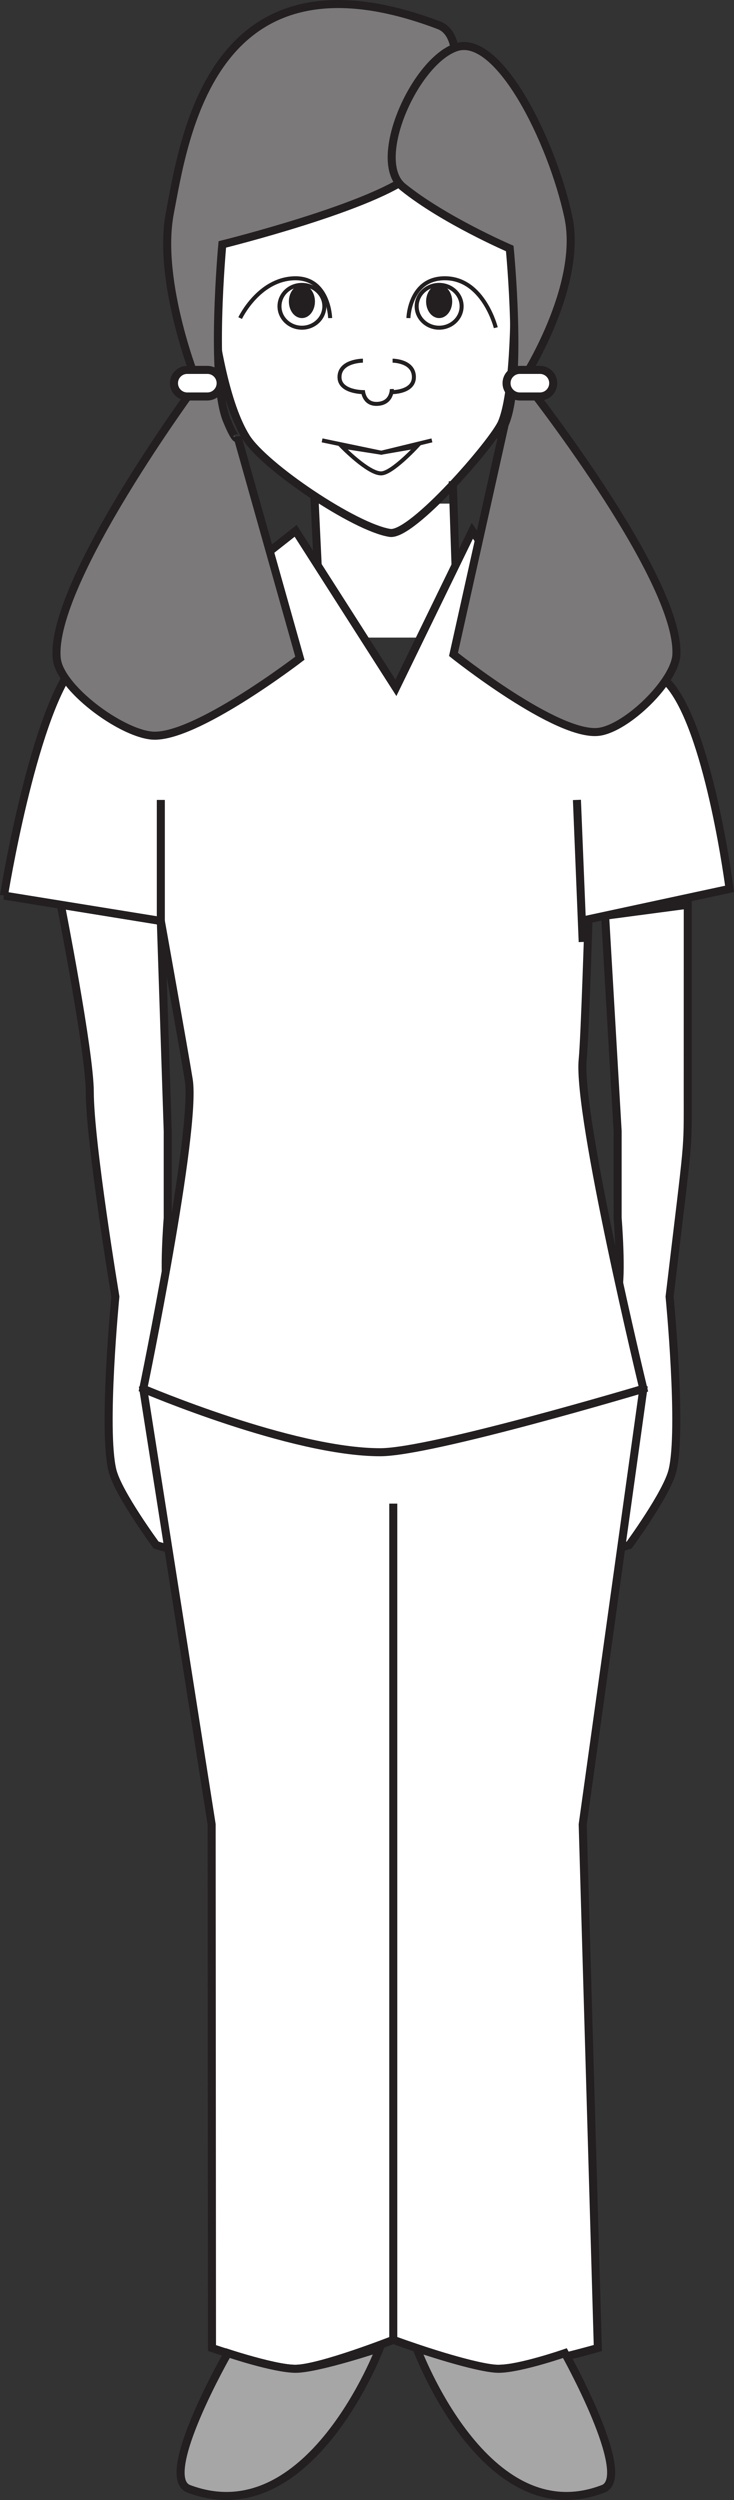
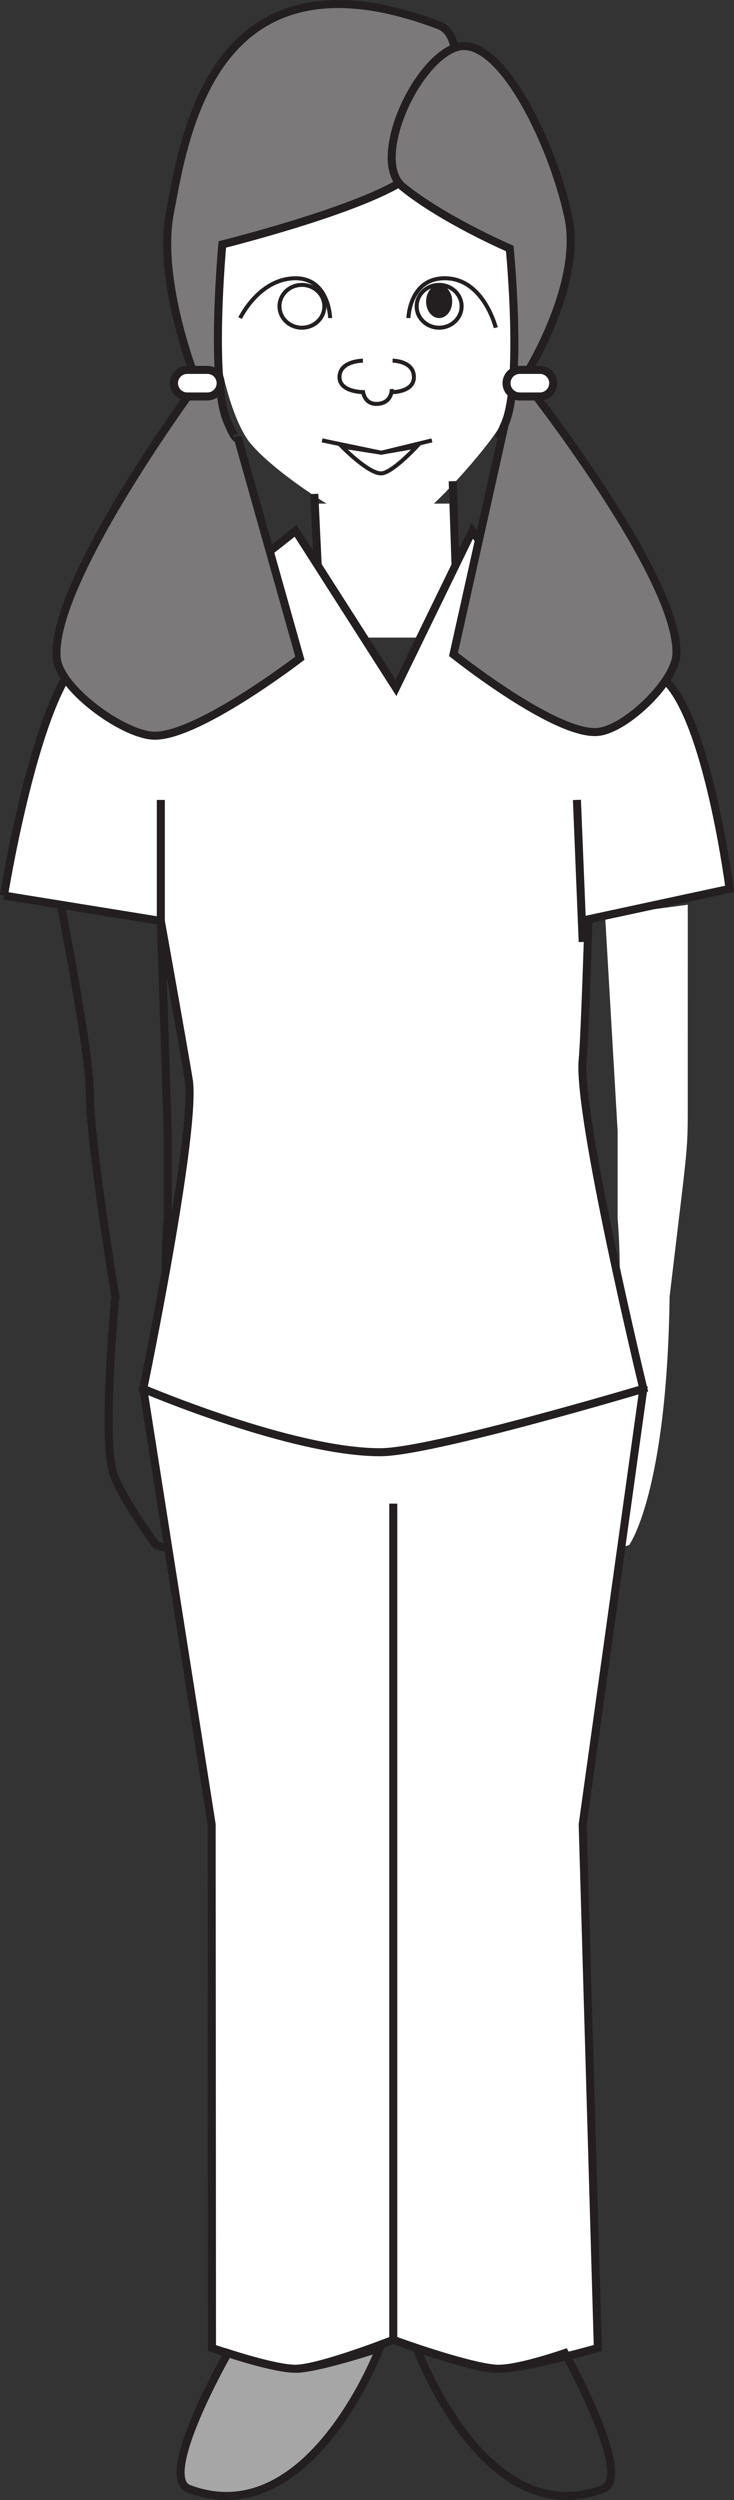
<svg xmlns="http://www.w3.org/2000/svg" width="91.335pt" height="310.722pt" viewBox="0 0 91.335 310.722" version="1.1">
  <rect x="0" y="0" width="91.335" height="310.722" fill="#333333" stroke="none" />
  <defs>
    <clipPath id="clip1">
      <path d="M 68 106 L 91.336 106 L 91.336 199 L 68 199 Z M 68 106 " />
    </clipPath>
    <clipPath id="clip2">
      <path d="M 0 60 L 91.336 60 L 91.336 187 L 0 187 Z M 0 60 " />
    </clipPath>
    <clipPath id="clip3">
      <path d="M 22 291 L 48 291 L 48 310.723 L 22 310.723 Z M 22 291 " />
    </clipPath>
    <clipPath id="clip4">
      <path d="M 16 286 L 53 286 L 53 310.723 L 16 310.723 Z M 16 286 " />
    </clipPath>
    <clipPath id="clip5">
-       <path d="M 51 291 L 77 291 L 77 310.723 L 51 310.723 Z M 51 291 " />
-     </clipPath>
+       </clipPath>
    <clipPath id="clip6">
      <path d="M 46 286 L 82 286 L 82 310.723 L 46 310.723 Z M 46 286 " />
    </clipPath>
  </defs>
  <g id="surface1">
    <path style=" stroke:none;fill-rule:nonzero;fill:rgb(100%,100%,100%);fill-opacity:1;" d="M 56.441 79.246 L 39.109 79.246 L 39.109 62.594 L 56.441 62.594 Z M 56.441 79.246 " />
-     <path style=" stroke:none;fill-rule:nonzero;fill:rgb(100%,100%,100%);fill-opacity:1;" d="M 74.34 192.027 C 73.77 190.434 76.531 187.57 76.855 185.852 C 77.207 183.984 76.855 178.113 76.855 178.113 L 74.34 182.766 L 74.34 164.758 C 74.34 164.758 76.523 161.922 76.855 160.637 C 77.43 158.469 76.855 151.379 76.855 151.379 L 76.855 140.574 L 75.297 113.812 L 85.582 112.449 C 85.582 112.449 85.582 130.738 85.578 135.727 C 85.57 143.668 85.766 140.535 83.32 161.16 C 83.32 161.16 84.926 177.66 83.684 182.766 C 82.996 185.609 78.293 192.027 78.293 192.027 C 78.293 192.027 74.801 193.277 74.34 192.027 " />
+     <path style=" stroke:none;fill-rule:nonzero;fill:rgb(100%,100%,100%);fill-opacity:1;" d="M 74.34 192.027 C 73.77 190.434 76.531 187.57 76.855 185.852 C 77.207 183.984 76.855 178.113 76.855 178.113 L 74.34 182.766 L 74.34 164.758 C 74.34 164.758 76.523 161.922 76.855 160.637 C 77.43 158.469 76.855 151.379 76.855 151.379 L 76.855 140.574 L 75.297 113.812 L 85.582 112.449 C 85.582 112.449 85.582 130.738 85.578 135.727 C 85.57 143.668 85.766 140.535 83.32 161.16 C 82.996 185.609 78.293 192.027 78.293 192.027 C 78.293 192.027 74.801 193.277 74.34 192.027 " />
    <g clip-path="url(#clip1)" clip-rule="nonzero">
-       <path style="fill:none;stroke-width:1;stroke-linecap:butt;stroke-linejoin:miter;stroke:rgb(13.73%,12.16%,12.549%);stroke-opacity:1;stroke-miterlimit:4;" d="M 0.001 0.001 C -0.569 1.594 2.193 4.458 2.517 6.176 C 2.869 8.044 2.517 13.915 2.517 13.915 L 0.001 9.262 L 0.001 27.27 C 0.001 27.27 2.185 30.106 2.517 31.391 C 3.091 33.559 2.517 40.649 2.517 40.649 L 2.517 51.454 L 0.958 78.216 L 11.244 79.579 C 11.244 79.579 11.244 61.29 11.24 56.301 C 11.232 48.36 11.427 51.493 8.982 30.868 C 8.982 30.868 10.587 14.368 9.345 9.262 C 8.658 6.419 3.955 0.001 3.955 0.001 C 3.955 0.001 0.462 -1.249 0.001 0.001 Z M 0.001 0.001 " transform="matrix(1,0,0,-1,74.338,192.028)" />
-     </g>
+       </g>
    <path style=" stroke:none;fill-rule:nonzero;fill:rgb(100%,100%,100%);fill-opacity:1;" d="M 26.234 37.855 C 25.641 33.035 25.172 23.16 26.234 18.41 C 27.438 13.059 36.715 4.508 45.852 4.668 C 54.984 4.82 63.215 11.336 64.023 19.023 C 64.52 23.734 64.023 36.191 64.023 36.191 C 64.023 36.191 64.191 48.465 62.441 52.539 C 61.418 54.926 51.27 66.676 48.516 66.234 C 44.16 65.566 32.895 57.996 30.617 54.348 C 28.09 50.301 26.816 42.539 26.234 37.855 " />
-     <path style="fill:none;stroke-width:1;stroke-linecap:butt;stroke-linejoin:miter;stroke:rgb(13.73%,12.16%,12.549%);stroke-opacity:1;stroke-miterlimit:4;" d="M 0 0.002 C -0.593 4.822 -1.062 14.697 0 19.447 C 1.204 24.799 10.481 33.349 19.618 33.189 C 28.75 33.037 36.981 26.521 37.79 18.834 C 38.286 14.123 37.79 1.666 37.79 1.666 C 37.79 1.666 37.958 -10.608 36.208 -14.682 C 35.184 -17.069 25.036 -28.819 22.282 -28.377 C 17.926 -27.709 6.661 -20.139 4.383 -16.49 C 1.856 -12.444 0.583 -4.682 0 0.002 Z M 0 0.002 " transform="matrix(1,0,0,-1,26.234,37.857)" />
-     <path style=" stroke:none;fill-rule:nonzero;fill:rgb(100%,100%,100%);fill-opacity:1;" d="M 23.406 192.027 C 23.98 190.434 21.199 187.57 20.871 185.852 C 20.516 183.984 20.871 178.113 20.871 178.113 L 23.406 182.766 L 23.406 164.758 C 23.406 164.758 21.211 161.922 20.871 160.637 C 20.301 158.469 20.871 151.379 20.871 151.379 L 20.871 140.574 L 20.012 114.465 L 7.566 112.449 C 7.566 112.449 11.16 130.707 11.172 135.688 C 11.18 142.098 14.355 161.16 14.355 161.16 C 14.355 161.16 12.746 177.66 13.992 182.766 C 14.695 185.609 19.426 192.027 19.426 192.027 C 19.426 192.027 22.949 193.277 23.406 192.027 " />
    <path style="fill:none;stroke-width:1;stroke-linecap:butt;stroke-linejoin:miter;stroke:rgb(13.73%,12.16%,12.549%);stroke-opacity:1;stroke-miterlimit:4;" d="M -0 0.001 C 0.574 1.594 -2.207 4.458 -2.535 6.176 C -2.891 8.044 -2.535 13.915 -2.535 13.915 L -0 9.262 L -0 27.27 C -0 27.27 -2.195 30.106 -2.535 31.391 C -3.106 33.559 -2.535 40.649 -2.535 40.649 L -2.535 51.454 L -3.395 77.563 L -15.84 79.579 C -15.84 79.579 -12.246 61.321 -12.234 56.34 C -12.227 49.93 -9.051 30.868 -9.051 30.868 C -9.051 30.868 -10.66 14.368 -9.414 9.262 C -8.711 6.419 -3.981 0.001 -3.981 0.001 C -3.981 0.001 -0.457 -1.249 -0 0.001 Z M -0 0.001 " transform="matrix(1,0,0,-1,23.406,192.028)" />
    <path style="fill-rule:nonzero;fill:rgb(100%,100%,100%);fill-opacity:1;stroke-width:1;stroke-linecap:butt;stroke-linejoin:miter;stroke:rgb(13.73%,12.16%,12.549%);stroke-opacity:1;stroke-miterlimit:4;" d="M 0.001 0.001 L 0.353 -10.456 " transform="matrix(1,0,0,-1,56.331,59.809)" />
    <path style=" stroke:none;fill-rule:nonzero;fill:rgb(100%,100%,100%);fill-opacity:1;" d="M 26.379 291.832 L 26.336 226.758 L 17.824 172.609 C 17.824 172.609 36.156 160.648 46.281 160.648 C 57.852 160.648 80.055 172.609 80.055 172.609 L 72.508 226.758 L 74.391 291.832 C 74.391 291.832 64.926 294.531 61.664 294.414 C 58.332 294.285 48.938 290.812 48.938 290.812 C 48.938 290.812 39.984 294.336 36.789 294.414 C 34.09 294.469 26.379 291.832 26.379 291.832 " />
    <path style="fill:none;stroke-width:1;stroke-linecap:butt;stroke-linejoin:miter;stroke:rgb(13.73%,12.16%,12.549%);stroke-opacity:1;stroke-miterlimit:4;" d="M 0.001 0.001 L -0.042 65.075 L -8.553 119.223 C -8.553 119.223 9.779 131.184 19.904 131.184 C 31.474 131.184 53.677 119.223 53.677 119.223 L 46.13 65.075 L 48.013 0.001 C 48.013 0.001 38.548 -2.699 35.287 -2.581 C 31.955 -2.452 22.56 1.02 22.56 1.02 C 22.56 1.02 13.607 -2.503 10.412 -2.581 C 7.712 -2.636 0.001 0.001 0.001 0.001 Z M 0.001 0.001 " transform="matrix(1,0,0,-1,26.378,291.833)" />
    <path style=" stroke:none;fill-rule:nonzero;fill:rgb(100%,100%,100%);fill-opacity:1;" d="M 0.492 111.309 L 20.012 114.465 C 20.012 114.465 22.906 130.605 23.484 134.199 C 24.492 140.43 17.824 172.609 17.824 172.609 C 17.824 172.609 36.348 180.516 47.34 180.496 C 53.742 180.477 80.055 172.609 80.055 172.609 C 80.055 172.609 71.824 138.609 72.508 131.684 C 72.773 128.992 73.23 114.254 73.23 114.254 L 90.781 110.477 C 90.781 110.477 88.395 91.859 83.641 85.523 C 79.758 80.34 61.664 70.082 61.664 70.082 L 58.77 65.977 L 49.266 85.492 L 36.789 65.977 L 31.578 70.082 C 31.578 70.082 12.738 77.992 9.02 82.945 C 3.969 89.695 0.492 111.309 0.492 111.309 " />
    <g clip-path="url(#clip2)" clip-rule="nonzero">
      <path style="fill:none;stroke-width:1;stroke-linecap:butt;stroke-linejoin:miter;stroke:rgb(13.73%,12.16%,12.549%);stroke-opacity:1;stroke-miterlimit:4;" d="M -0.002 -0.001 L 19.518 -3.157 C 19.518 -3.157 22.413 -19.298 22.991 -22.891 C 23.998 -29.122 17.331 -61.302 17.331 -61.302 C 17.331 -61.302 35.854 -69.208 46.846 -69.188 C 53.248 -69.169 79.561 -61.302 79.561 -61.302 C 79.561 -61.302 71.331 -27.302 72.014 -20.376 C 72.28 -17.684 72.737 -2.946 72.737 -2.946 L 90.288 0.831 C 90.288 0.831 87.901 19.448 83.147 25.784 C 79.264 30.968 61.17 41.226 61.17 41.226 L 58.276 45.331 L 48.772 25.816 L 36.295 45.331 L 31.084 41.226 C 31.084 41.226 12.245 33.316 8.526 28.362 C 3.475 21.612 -0.002 -0.001 -0.002 -0.001 " transform="matrix(1,0,0,-1,0.494,111.308)" />
    </g>
    <path style="fill-rule:nonzero;fill:rgb(100%,100%,100%);fill-opacity:1;stroke-width:1;stroke-linecap:butt;stroke-linejoin:miter;stroke:rgb(13.73%,12.16%,12.549%);stroke-opacity:1;stroke-miterlimit:4;" d="M 0.001 -0.001 L 0.423 -8.88 " transform="matrix(1,0,0,-1,39.108,61.386)" />
    <path style="fill:none;stroke-width:1;stroke-linecap:butt;stroke-linejoin:miter;stroke:rgb(13.73%,12.16%,12.549%);stroke-opacity:1;stroke-miterlimit:4;" d="M -0.001 -0 L -0.001 103.929 " transform="matrix(1,0,0,-1,48.938,290.812)" />
    <g clip-path="url(#clip3)" clip-rule="nonzero">
      <path style=" stroke:none;fill-rule:nonzero;fill:rgb(65.492%,64.864%,65.019%);fill-opacity:1;" d="M 23.488 309.332 C 19.543 307.844 28.355 292.465 28.355 292.465 C 28.355 292.465 34.09 294.406 36.789 294.414 C 39.508 294.414 47.262 291.832 47.262 291.832 C 47.262 291.832 38.527 314.988 23.488 309.332 " />
    </g>
    <g clip-path="url(#clip4)" clip-rule="nonzero">
      <path style="fill:none;stroke-width:1;stroke-linecap:butt;stroke-linejoin:miter;stroke:rgb(13.73%,12.16%,12.549%);stroke-opacity:1;stroke-miterlimit:4;" d="M 0.001 -0 C -3.944 1.488 4.869 16.867 4.869 16.867 C 4.869 16.867 10.603 14.926 13.302 14.918 C 16.021 14.918 23.775 17.5 23.775 17.5 C 23.775 17.5 15.04 -5.656 0.001 -0 Z M 0.001 -0 " transform="matrix(1,0,0,-1,23.487,309.332)" />
    </g>
    <g clip-path="url(#clip5)" clip-rule="nonzero">
      <path style=" stroke:none;fill-rule:nonzero;fill:rgb(65.492%,64.864%,65.019%);fill-opacity:1;" d="M 75.055 309.332 C 78.906 307.844 70.293 292.465 70.293 292.465 C 70.293 292.465 64.695 294.406 62.059 294.414 C 59.406 294.414 51.832 291.832 51.832 291.832 C 51.832 291.832 60.359 314.988 75.055 309.332 " />
    </g>
    <g clip-path="url(#clip6)" clip-rule="nonzero">
      <path style="fill:none;stroke-width:1;stroke-linecap:butt;stroke-linejoin:miter;stroke:rgb(13.73%,12.16%,12.549%);stroke-opacity:1;stroke-miterlimit:4;" d="M 0.001 -0 C 3.853 1.488 -4.76 16.867 -4.76 16.867 C -4.76 16.867 -10.358 14.926 -12.995 14.918 C -15.647 14.918 -23.221 17.5 -23.221 17.5 C -23.221 17.5 -14.694 -5.656 0.001 -0 Z M 0.001 -0 " transform="matrix(1,0,0,-1,75.053,309.332)" />
    </g>
    <path style="fill:none;stroke-width:1;stroke-linecap:butt;stroke-linejoin:miter;stroke:rgb(13.73%,12.16%,12.549%);stroke-opacity:1;stroke-miterlimit:4;" d="M -0.001 -0 L -0.001 15.043 " transform="matrix(1,0,0,-1,20.013,114.465)" />
    <path style="fill:none;stroke-width:1;stroke-linecap:butt;stroke-linejoin:miter;stroke:rgb(13.73%,12.16%,12.549%);stroke-opacity:1;stroke-miterlimit:4;" d="M -0.001 0 L -0.72 17.653 " transform="matrix(1,0,0,-1,72.509,117.074)" />
    <path style="fill-rule:nonzero;fill:rgb(65.492%,64.864%,65.019%);fill-opacity:1;stroke-width:1;stroke-linecap:butt;stroke-linejoin:miter;stroke:rgb(13.73%,12.16%,12.549%);stroke-opacity:1;stroke-miterlimit:4;" d="M 0.001 -0.002 C 0.001 -0.002 -1.417 3.604 -2.339 2.764 C -4.694 0.631 0.837 -9.881 0.837 -9.881 Z M 0.001 -0.002 " transform="matrix(1,0,0,-1,25.597,35.291)" />
    <path style="fill-rule:nonzero;fill:rgb(65.492%,64.864%,65.019%);fill-opacity:1;stroke-width:1;stroke-linecap:butt;stroke-linejoin:miter;stroke:rgb(13.73%,12.16%,12.549%);stroke-opacity:1;stroke-miterlimit:4;" d="M 0.001 -0.002 C 0.001 -0.002 1.54 3.604 2.54 2.764 C 5.099 0.631 -0.057 -9.881 -0.057 -9.881 Z M 0.001 -0.002 " transform="matrix(1,0,0,-1,64.858,35.291)" />
    <path style="fill:none;stroke-width:0.5;stroke-linecap:butt;stroke-linejoin:miter;stroke:rgb(13.73%,12.16%,12.549%);stroke-opacity:1;stroke-miterlimit:4;" d="M 0 0 C 0 0 -0.125 5.121 -4.539 4.946 C -8.937 4.766 -11.199 0 -11.199 0 " transform="matrix(1,0,0,-1,41.082,39.535)" />
    <path style="fill:none;stroke-width:0.5;stroke-linecap:butt;stroke-linejoin:miter;stroke:rgb(13.73%,12.16%,12.549%);stroke-opacity:1;stroke-miterlimit:4;" d="M 0.002 -0.001 C 0.002 -1.47 -1.252 -2.661 -2.787 -2.661 C -4.334 -2.661 -5.58 -1.47 -5.58 -0.001 C -5.58 1.471 -4.334 2.659 -2.787 2.659 C -1.252 2.659 0.002 1.471 0.002 -0.001 Z M 0.002 -0.001 " transform="matrix(1,0,0,-1,40.358,38.069)" />
-     <path style=" stroke:none;fill-rule:nonzero;fill:rgb(13.73%,12.16%,12.549%);fill-opacity:1;" d="M 39.191 37.469 C 39.191 38.617 38.469 39.535 37.57 39.535 C 36.664 39.535 35.945 38.617 35.945 37.469 C 35.945 36.328 36.664 35.41 37.57 35.41 C 38.469 35.41 39.191 36.328 39.191 37.469 " />
    <path style="fill:none;stroke-width:0.5;stroke-linecap:butt;stroke-linejoin:miter;stroke:rgb(13.73%,12.16%,12.549%);stroke-opacity:1;stroke-miterlimit:4;" d="M 0.001 0 C 0.001 0 0.126 5.121 4.759 4.946 C 9.396 4.766 10.876 -1.195 10.876 -1.195 " transform="matrix(1,0,0,-1,50.819,39.535)" />
    <path style="fill:none;stroke-width:0.5;stroke-linecap:butt;stroke-linejoin:miter;stroke:rgb(13.73%,12.16%,12.549%);stroke-opacity:1;stroke-miterlimit:4;" d="M 0 -0.001 C 0 -1.47 1.258 -2.661 2.793 -2.661 C 4.332 -2.661 5.594 -1.47 5.594 -0.001 C 5.594 1.471 4.332 2.659 2.793 2.659 C 1.258 2.659 0 1.471 0 -0.001 Z M 0 -0.001 " transform="matrix(1,0,0,-1,51.847,38.069)" />
    <path style=" stroke:none;fill-rule:nonzero;fill:rgb(13.73%,12.16%,12.549%);fill-opacity:1;" d="M 53.02 37.469 C 53.02 38.617 53.746 39.535 54.641 39.535 C 55.539 39.535 56.27 38.617 56.27 37.469 C 56.27 36.328 55.539 35.41 54.641 35.41 C 53.746 35.41 53.02 36.328 53.02 37.469 " />
    <path style="fill:none;stroke-width:0.5;stroke-linecap:butt;stroke-linejoin:miter;stroke:rgb(13.73%,12.16%,12.549%);stroke-opacity:1;stroke-miterlimit:4;" d="M 0.001 -0.001 L 7.364 -1.533 L 13.669 -0.001 " transform="matrix(1,0,0,-1,40.077,54.733)" />
    <path style="fill:none;stroke-width:0.5;stroke-linecap:butt;stroke-linejoin:miter;stroke:rgb(13.73%,12.16%,12.549%);stroke-opacity:1;stroke-miterlimit:4;" d="M -0 0.001 C 1.347 0.029 4.406 3.333 4.406 3.333 L -0 2.571 L -4.891 3.333 C -4.891 3.333 -1.586 -0.05 -0 0.001 Z M -0 0.001 " transform="matrix(1,0,0,-1,47.442,58.837)" />
    <path style="fill:none;stroke-width:0.5;stroke-linecap:butt;stroke-linejoin:miter;stroke:rgb(13.73%,12.16%,12.549%);stroke-opacity:1;stroke-miterlimit:4;" d="M 0.001 0.001 C 0.001 0.001 2.654 0.001 2.654 -2.042 C 2.654 -3.906 0.001 -3.906 0.001 -3.906 " transform="matrix(1,0,0,-1,48.85,44.829)" />
    <path style="fill:none;stroke-width:0.5;stroke-linecap:butt;stroke-linejoin:miter;stroke:rgb(13.73%,12.16%,12.549%);stroke-opacity:1;stroke-miterlimit:4;" d="M -0.002 0.001 C -0.002 0.001 -2.916 0.001 -2.916 -2.042 C -2.916 -3.906 -0.002 -3.906 -0.002 -3.906 " transform="matrix(1,0,0,-1,45.162,44.829)" />
    <path style="fill:none;stroke-width:0.5;stroke-linecap:butt;stroke-linejoin:miter;stroke:rgb(13.73%,12.16%,12.549%);stroke-opacity:1;stroke-miterlimit:4;" d="M 0.001 0.001 C 0.001 0.001 0.056 -1.772 -1.823 -1.846 C -3.549 -1.913 -3.6 -0.139 -3.6 -0.139 " transform="matrix(1,0,0,-1,48.756,48.353)" />
    <path style=" stroke:none;fill-rule:nonzero;fill:rgb(48.238%,47.296%,47.53%);fill-opacity:1;" d="M 51.504 21.484 C 55.125 18.227 59.305 4.914 54.605 3.137 C 26.43 -7.527 22.953 16.988 21.141 26.449 C 19.477 35.113 24.551 47.625 24.551 47.625 C 24.551 47.625 6.199 72.398 7.059 81.809 C 7.395 85.473 14.926 91.043 18.863 91.422 C 24.145 91.93 37.316 81.809 37.316 81.809 L 29.566 54.324 C 29.566 54.324 29.473 55.262 28.227 52.238 C 26.113 47.117 27.664 30.379 27.664 30.379 C 27.664 30.379 46.922 25.613 51.504 21.484 " />
    <path style="fill:none;stroke-width:1;stroke-linecap:butt;stroke-linejoin:miter;stroke:rgb(13.73%,12.16%,12.549%);stroke-opacity:1;stroke-miterlimit:4;" d="M -0.001 0.002 C 3.62 3.26 7.799 16.572 3.1 18.349 C -25.076 29.013 -28.552 4.498 -30.365 -4.963 C -32.029 -13.627 -26.955 -26.139 -26.955 -26.139 C -26.955 -26.139 -45.306 -50.912 -44.447 -60.322 C -44.111 -63.987 -36.58 -69.557 -32.642 -69.936 C -27.361 -70.444 -14.189 -60.322 -14.189 -60.322 L -21.939 -32.838 C -21.939 -32.838 -22.033 -33.776 -23.279 -30.752 C -25.392 -25.631 -23.841 -8.893 -23.841 -8.893 C -23.841 -8.893 -4.584 -4.127 -0.001 0.002 Z M -0.001 0.002 " transform="matrix(1,0,0,-1,51.505,21.486)" />
    <path style=" stroke:none;fill-rule:nonzero;fill:rgb(48.238%,47.296%,47.53%);fill-opacity:1;" d="M 50.145 23.25 C 46.098 19.988 51.57 7.684 56.719 5.891 C 62.004 4.047 68.688 17.5 70.719 26.961 C 72.57 35.617 65.098 47.145 65.098 47.145 C 65.098 47.145 84.566 71.688 84.168 81.336 C 84.031 84.641 78.078 90.457 74.559 90.953 C 69.379 91.672 56.43 81.336 56.43 81.336 L 62.801 52.746 C 62.801 52.746 61.395 55.887 62.801 52.746 C 65.074 47.688 63.43 30.887 63.43 30.887 C 63.43 30.887 55.266 27.375 50.145 23.25 " />
    <path style="fill:none;stroke-width:1;stroke-linecap:butt;stroke-linejoin:miter;stroke:rgb(13.73%,12.16%,12.549%);stroke-opacity:1;stroke-miterlimit:4;" d="M -0.001 -0.002 C -4.048 3.26 1.424 15.565 6.573 17.358 C 11.858 19.201 18.541 5.748 20.573 -3.713 C 22.424 -12.369 14.952 -23.896 14.952 -23.896 C 14.952 -23.896 34.42 -48.439 34.022 -58.088 C 33.885 -61.392 27.932 -67.209 24.413 -67.705 C 19.233 -68.424 6.284 -58.088 6.284 -58.088 L 12.655 -29.498 C 12.655 -29.498 11.249 -32.638 12.655 -29.498 C 14.928 -24.439 13.284 -7.638 13.284 -7.638 C 13.284 -7.638 5.12 -4.127 -0.001 -0.002 Z M -0.001 -0.002 " transform="matrix(1,0,0,-1,50.146,23.248)" />
    <path style=" stroke:none;fill-rule:nonzero;fill:rgb(100%,100%,100%);fill-opacity:1;" d="M 68.84 47.625 C 68.84 48.535 68.102 49.277 67.188 49.277 L 64.684 49.277 C 63.773 49.277 63.031 48.535 63.031 47.625 C 63.031 46.711 63.773 45.973 64.684 45.973 L 67.188 45.973 C 68.102 45.973 68.84 46.711 68.84 47.625 " />
    <path style="fill:none;stroke-width:1;stroke-linecap:butt;stroke-linejoin:miter;stroke:rgb(13.73%,12.16%,12.549%);stroke-opacity:1;stroke-miterlimit:4;" d="M -0.002 -0.001 C -0.002 -0.911 -0.74 -1.654 -1.654 -1.654 L -4.158 -1.654 C -5.068 -1.654 -5.81 -0.911 -5.81 -0.001 C -5.81 0.913 -5.068 1.651 -4.158 1.651 L -1.654 1.651 C -0.74 1.651 -0.002 0.913 -0.002 -0.001 Z M -0.002 -0.001 " transform="matrix(1,0,0,-1,68.841,47.624)" />
    <path style=" stroke:none;fill-rule:nonzero;fill:rgb(100%,100%,100%);fill-opacity:1;" d="M 27.457 47.625 C 27.457 48.535 26.719 49.277 25.805 49.277 L 23.301 49.277 C 22.387 49.277 21.648 48.535 21.648 47.625 C 21.648 46.711 22.387 45.973 23.301 45.973 L 25.805 45.973 C 26.719 45.973 27.457 46.711 27.457 47.625 " />
    <path style="fill:none;stroke-width:1;stroke-linecap:butt;stroke-linejoin:miter;stroke:rgb(13.73%,12.16%,12.549%);stroke-opacity:1;stroke-miterlimit:4;" d="M -0.001 -0.001 C -0.001 -0.911 -0.739 -1.654 -1.653 -1.654 L -4.157 -1.654 C -5.071 -1.654 -5.809 -0.911 -5.809 -0.001 C -5.809 0.913 -5.071 1.651 -4.157 1.651 L -1.653 1.651 C -0.739 1.651 -0.001 0.913 -0.001 -0.001 Z M -0.001 -0.001 " transform="matrix(1,0,0,-1,27.458,47.624)" />
  </g>
</svg>